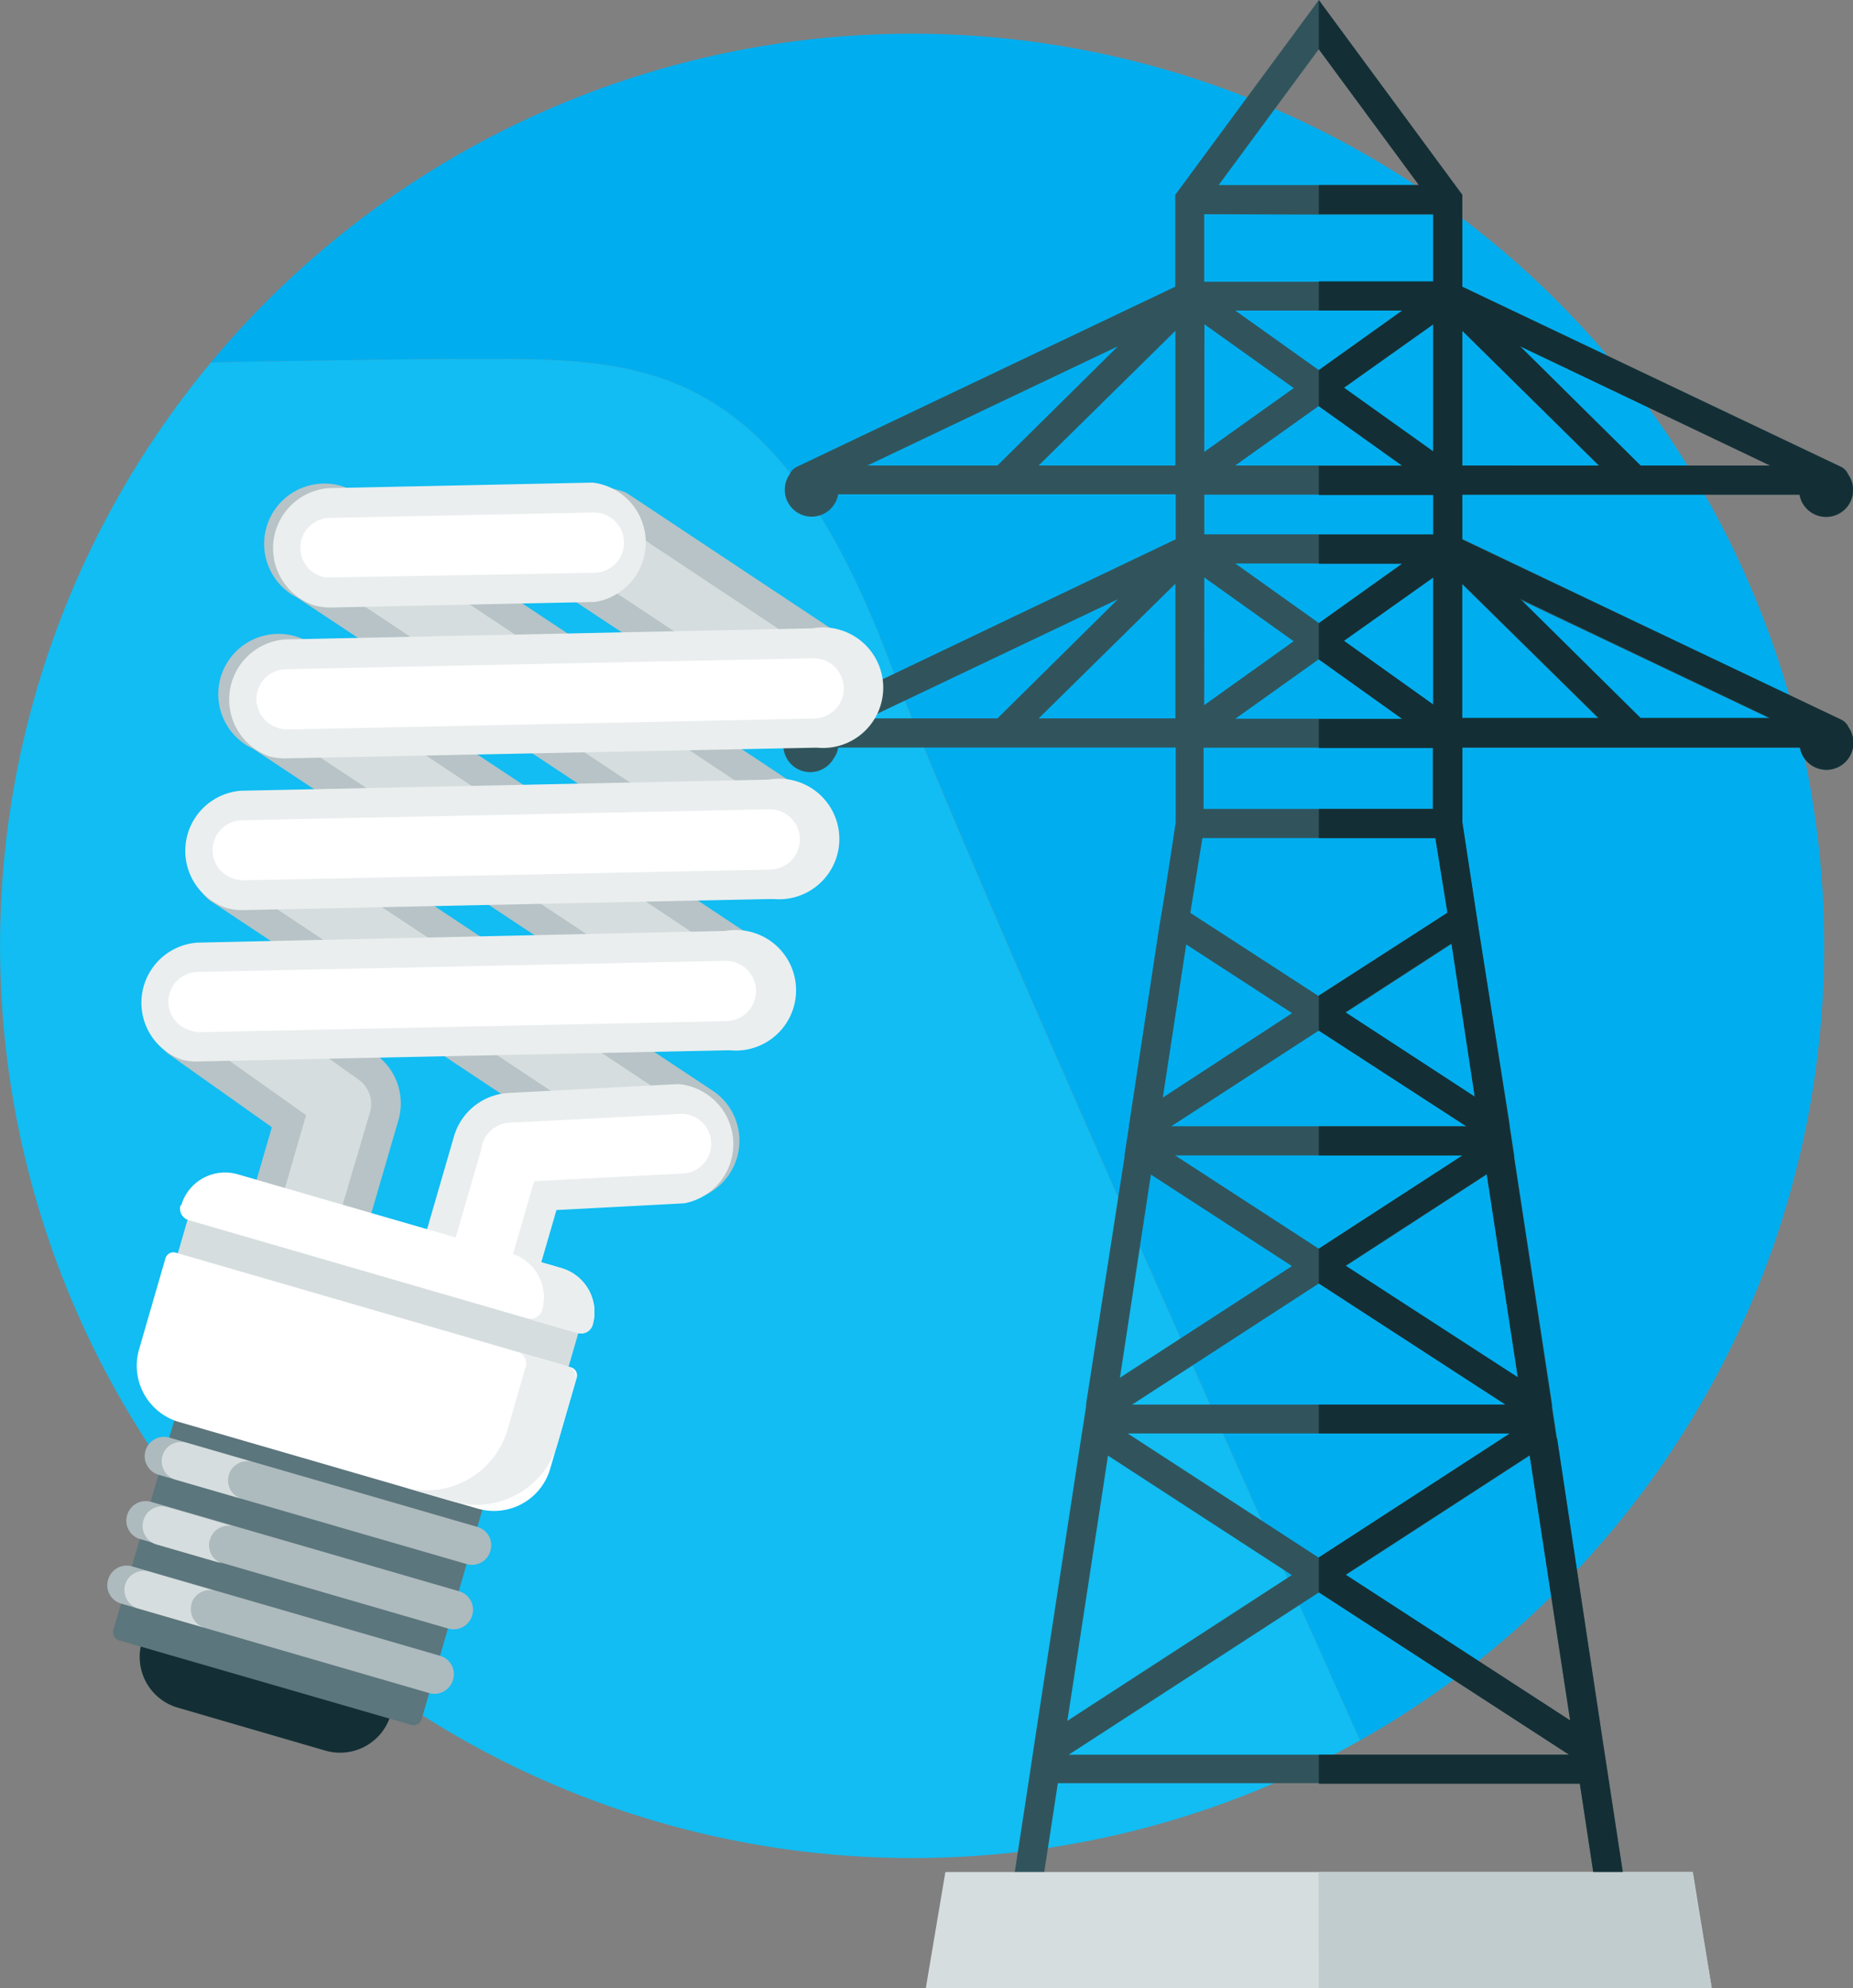
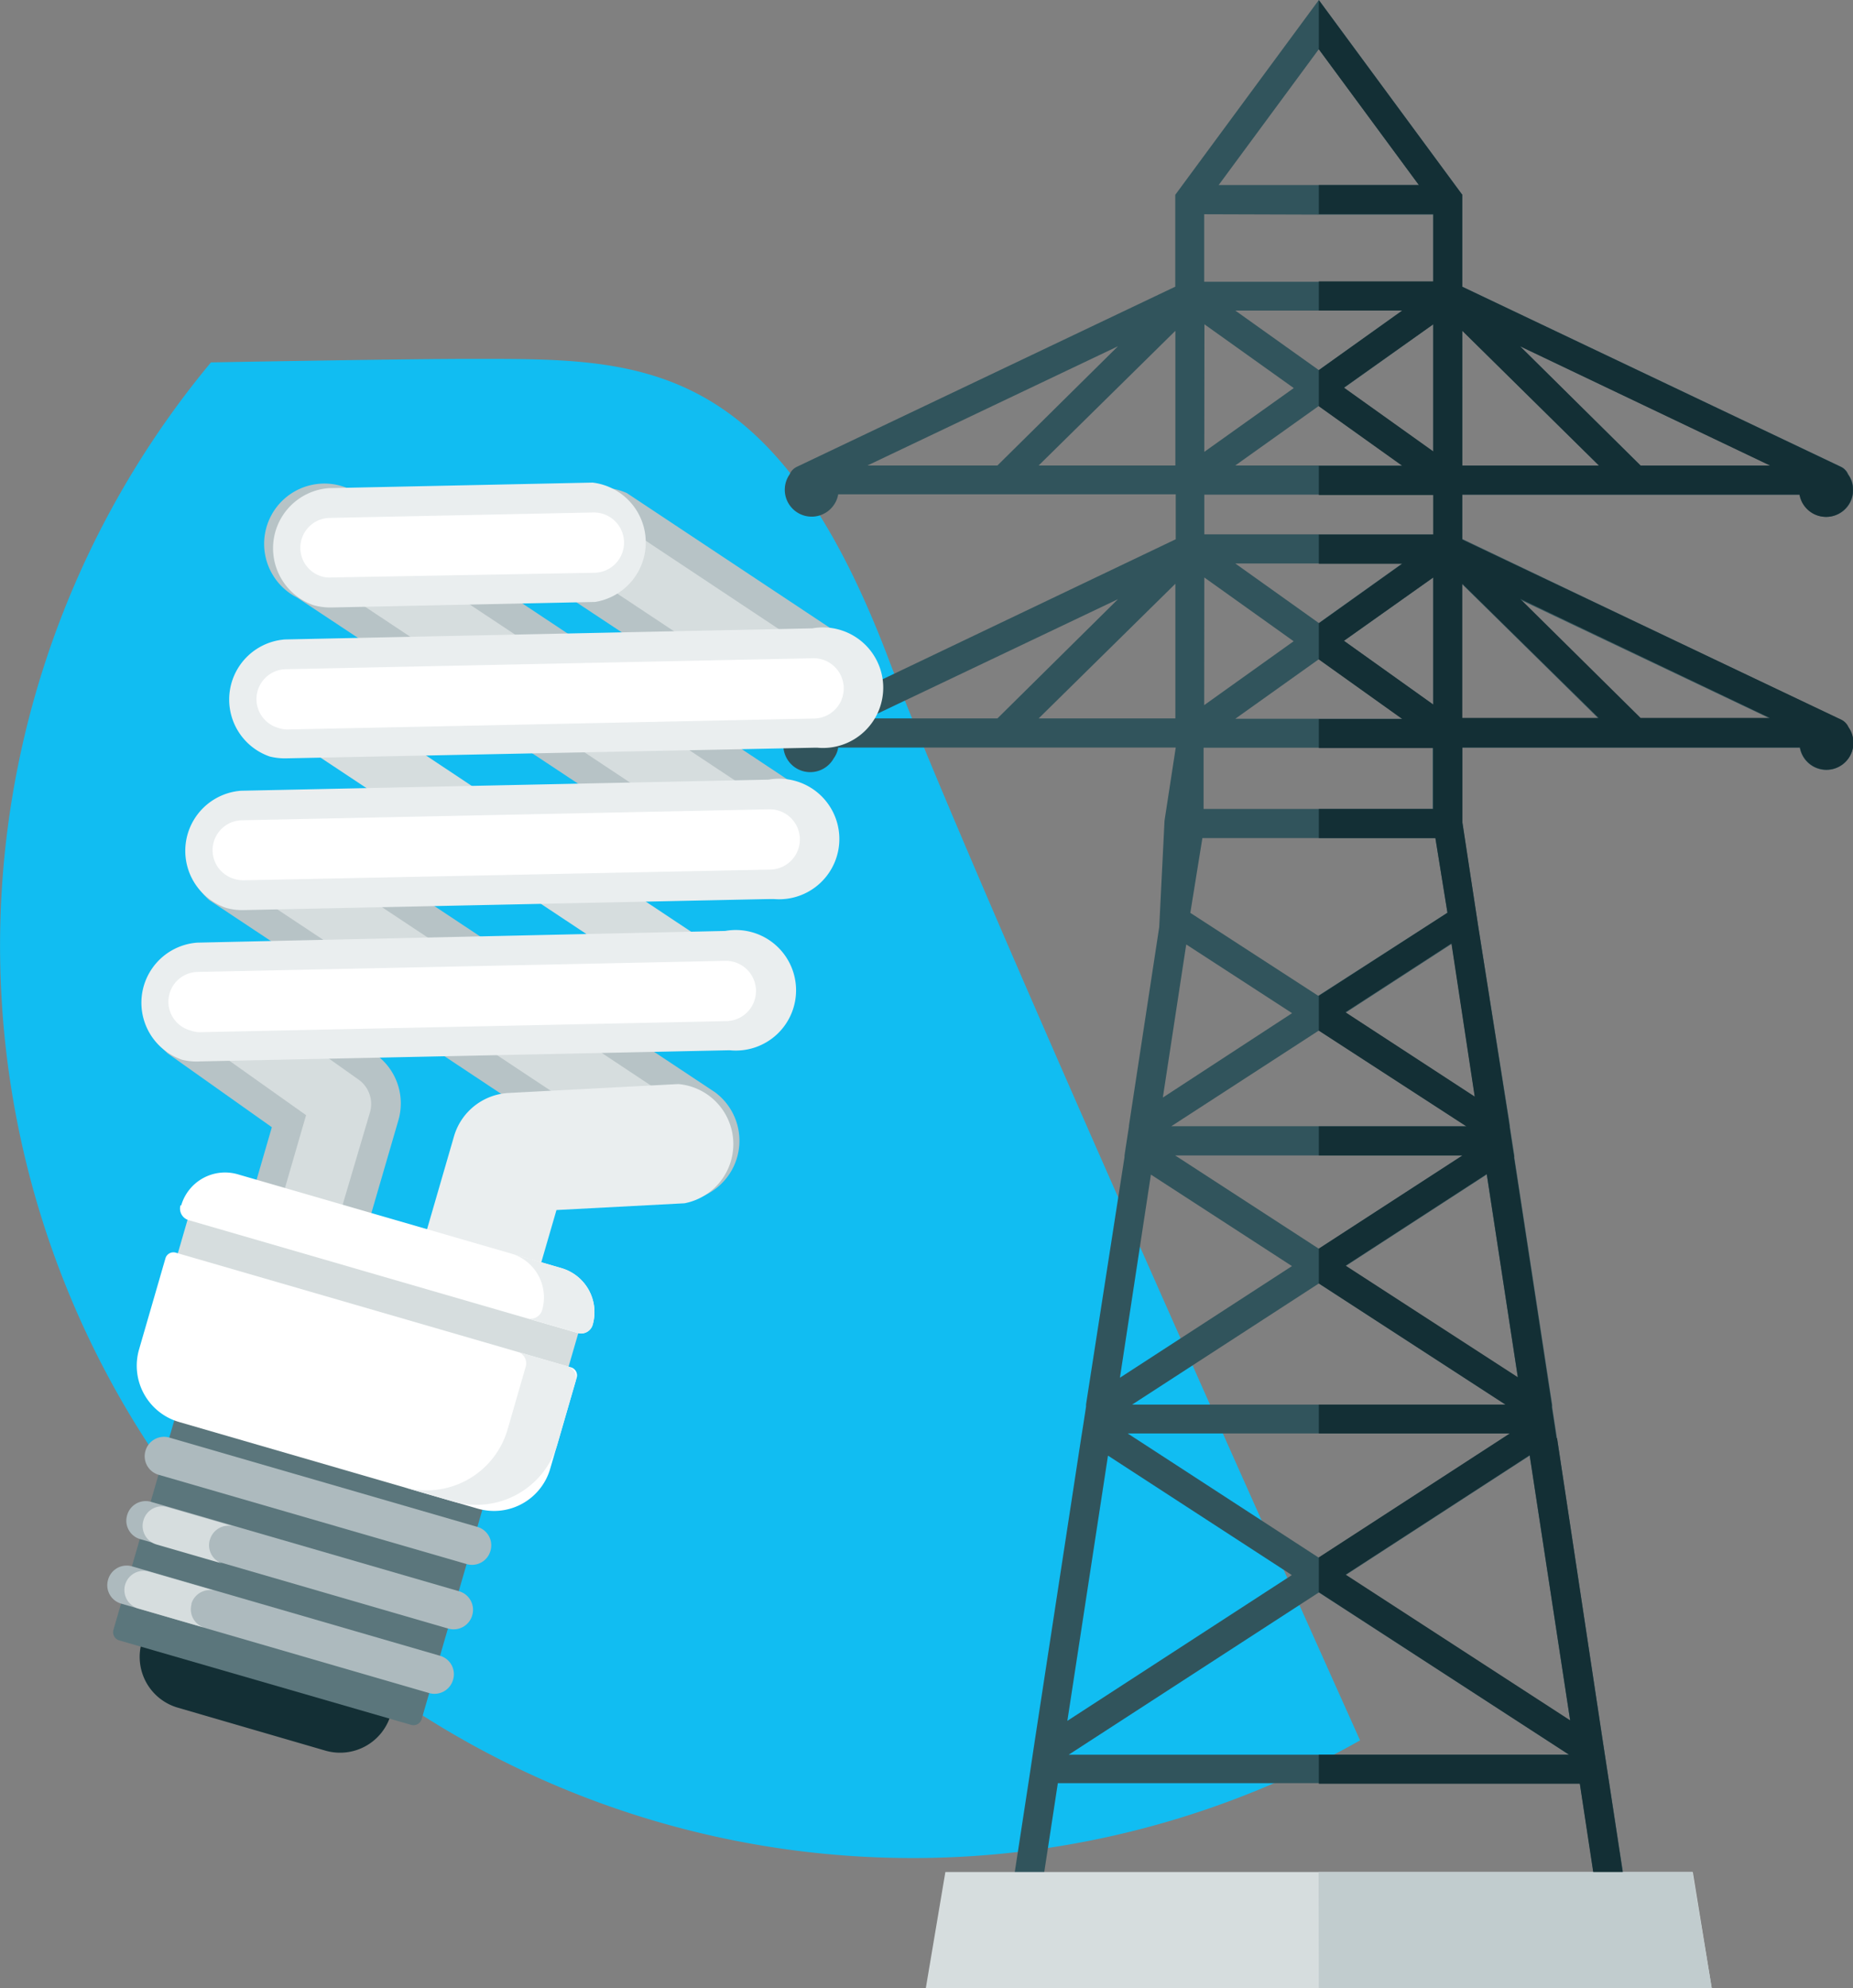
<svg xmlns="http://www.w3.org/2000/svg" id="Layer_3" data-name="Layer 3" viewBox="0 0 153.71 164.9">
  <rect x="0" y="0" width="153.71" height="164.9" fill="#808080" stroke="none" />
-   <path d="M88.48,66.58c5.21,13.69,23.56,55.06,39.18,89.88A75.66,75.66,0,1,0,32.34,42.16C42,42,50,41.87,53.8,41.87,67.75,41.87,78.91,41.47,88.48,66.58Z" transform="translate(-14.84 -12.1)" fill="#00aeef" />
  <path d="M90.51,166.22a75.3,75.3,0,0,0,37.15-9.76c-15.62-34.82-34-76.19-39.18-89.88C78.91,41.47,67.75,41.87,53.8,41.87c-3.81,0-11.82.12-21.46.29A75.67,75.67,0,0,0,90.51,166.22Z" transform="translate(-14.84 -12.1)" fill="#11bdf2" />
  <g id="Utilities">
    <g id="Utilities-3">
      <g id="Group_331" data-name="Group 331">
        <g id="Group_279" data-name="Group 279">
          <g id="Group_278" data-name="Group 278">
            <g id="Group_277" data-name="Group 277">
              <g id="Group_276" data-name="Group 276">
-                 <path id="Path_188" data-name="Path 188" d="M167.55,71.81l-31.41-15V53.13h28a2.23,2.23,0,0,0,4.4-.78,2.17,2.17,0,0,0-.38-.9,1.21,1.21,0,0,0-.58-.62L136.14,35.88V28.26L124.24,12.1,112.33,28.26v7.62L80.92,50.83a1.21,1.21,0,0,0-.58.62A2.23,2.23,0,0,0,84,54a2.15,2.15,0,0,0,.37-.9h28v3.73l-31.41,15a1.15,1.15,0,0,0-.58.61A2.23,2.23,0,1,0,84,75a2.06,2.06,0,0,0,.37-.89h28v6.2l-.93,6.06L111,89l-2.42,15.86-.09.6v.07l-.26,1.68-.11.74,0,.13L105,128.14l-.07.46,0,.17-.24,1.57-.16,1,0,0,0,0-3.86,25.2-.48,3.2-1.3,8.47,2.39.37,1.31-8.57h43.3l1.31,8.57,2.39-.37-1.3-8.47-.49-3.2L144,131.4l.05,0-.06,0-.15-1-.24-1.57,0-.18-.07-.46-3.07-20.06,0-.14-.11-.73-.26-1.69v-.06l-.09-.6L137.47,89l-.4-2.62-.93-6.06v-6.2h28a2.23,2.23,0,0,0,4.4-.78,2.31,2.31,0,0,0-.38-.9A1.21,1.21,0,0,0,167.55,71.81Zm-33.82-1.26-7.41-5.29L133.73,60Zm-9.49-6.77-6.93-4.94h13.85ZM114.74,60l7.41,5.29-7.42,5.3Zm9.5,6.78,6.92,4.94H117.31Zm0-36.88h9.49v5.57h-19V29.87ZM114.75,39l7.41,5.29-7.42,5.29Zm2.56-1.14h13.85l-6.92,4.94ZM133.73,39V49.58l-7.41-5.3Zm-9.49,6.77,6.92,4.94H117.31Zm11.91,4.94V39.54l11.33,11.18Zm25.53,0H150.93l-10-9.89ZM124.24,16.18l8.3,11.27H115.93ZM107.58,40.82l-10,9.89H86.8ZM101,50.71l11.34-11.17V50.71Zm23.25,2.42h9.49v3.29h-19V53.13ZM107.58,61.8l-10,9.89H86.8ZM101,71.69l11.34-11.17V71.69Zm12.24,18.75,8.78,5.7-10.72,7Zm11,7.14,12.24,7.94H112Zm0,43.73L108.38,131h31.71Zm-15.49-12.7,15.49-10.05,15.48,10.05Zm15.49-12.93-11.92-7.74h23.84Zm-13.93-6.15,11.7,7.59-14.27,9.26Zm-3.56,23.31L122,142.75l-18.62,12.09Zm-3.26,24.81,20.75-13.46L145,157.65Zm41.6-2.81-18.63-12.09,15.27-9.91Zm-4.34-28.46-14.29-9.26,11.71-7.6Zm-3.56-23.28-10.73-7,8.8-5.71Zm-13-8.4-10.61-6.88,1-6.2h19.33l1,6.19Zm9.49-15.5h-19V74.12h19Zm2.41-7.5V60.52l11.34,11.17Zm14.79,0-10-9.89,20.79,9.89Z" transform="translate(-14.84 -12.1)" fill="#31545c" />
+                 <path id="Path_188" data-name="Path 188" d="M167.55,71.81l-31.41-15V53.13h28a2.23,2.23,0,0,0,4.4-.78,2.17,2.17,0,0,0-.38-.9,1.21,1.21,0,0,0-.58-.62L136.14,35.88V28.26L124.24,12.1,112.33,28.26v7.62L80.92,50.83a1.21,1.21,0,0,0-.58.62A2.23,2.23,0,0,0,84,54a2.15,2.15,0,0,0,.37-.9h28v3.73l-31.41,15a1.15,1.15,0,0,0-.58.61A2.23,2.23,0,1,0,84,75a2.06,2.06,0,0,0,.37-.89h28l-.93,6.06L111,89l-2.42,15.86-.09.6v.07l-.26,1.68-.11.74,0,.13L105,128.14l-.07.46,0,.17-.24,1.57-.16,1,0,0,0,0-3.86,25.2-.48,3.2-1.3,8.47,2.39.37,1.31-8.57h43.3l1.31,8.57,2.39-.37-1.3-8.47-.49-3.2L144,131.4l.05,0-.06,0-.15-1-.24-1.57,0-.18-.07-.46-3.07-20.06,0-.14-.11-.73-.26-1.69v-.06l-.09-.6L137.47,89l-.4-2.62-.93-6.06v-6.2h28a2.23,2.23,0,0,0,4.4-.78,2.31,2.31,0,0,0-.38-.9A1.21,1.21,0,0,0,167.55,71.81Zm-33.82-1.26-7.41-5.29L133.73,60Zm-9.49-6.77-6.93-4.94h13.85ZM114.74,60l7.41,5.29-7.42,5.3Zm9.5,6.78,6.92,4.94H117.31Zm0-36.88h9.49v5.57h-19V29.87ZM114.75,39l7.41,5.29-7.42,5.29Zm2.56-1.14h13.85l-6.92,4.94ZM133.73,39V49.58l-7.41-5.3Zm-9.49,6.77,6.92,4.94H117.31Zm11.91,4.94V39.54l11.33,11.18Zm25.53,0H150.93l-10-9.89ZM124.24,16.18l8.3,11.27H115.93ZM107.58,40.82l-10,9.89H86.8ZM101,50.71l11.34-11.17V50.71Zm23.25,2.42h9.49v3.29h-19V53.13ZM107.58,61.8l-10,9.89H86.8ZM101,71.69l11.34-11.17V71.69Zm12.24,18.75,8.78,5.7-10.72,7Zm11,7.14,12.24,7.94H112Zm0,43.73L108.38,131h31.71Zm-15.49-12.7,15.49-10.05,15.48,10.05Zm15.49-12.93-11.92-7.74h23.84Zm-13.93-6.15,11.7,7.59-14.27,9.26Zm-3.56,23.31L122,142.75l-18.62,12.09Zm-3.26,24.81,20.75-13.46L145,157.65Zm41.6-2.81-18.63-12.09,15.27-9.91Zm-4.34-28.46-14.29-9.26,11.71-7.6Zm-3.56-23.28-10.73-7,8.8-5.71Zm-13-8.4-10.61-6.88,1-6.2h19.33l1,6.19Zm9.49-15.5h-19V74.12h19Zm2.41-7.5V60.52l11.34,11.17Zm14.79,0-10-9.89,20.79,9.89Z" transform="translate(-14.84 -12.1)" fill="#31545c" />
                <path id="Path_189" data-name="Path 189" d="M156.83,177H91.64l1.62-9.62h62Z" transform="translate(-14.84 -12.1)" fill="#d6ddde" />
              </g>
              <path id="Path_190" data-name="Path 190" d="M164.11,53.13a2.23,2.23,0,0,0,4.4-.78,2.17,2.17,0,0,0-.38-.9,1.21,1.21,0,0,0-.58-.62L136.14,35.89V28.26l-11.9-16.15v4.08l8.3,11.26h-8.3v2.41h9.49v5.58h-9.49v2.42h6.92l-6.92,4.94v3l6.92,4.94h-6.92v2.42h9.49v3.28h-9.49v2.42h6.92l-6.92,4.94v3l6.92,4.94h-6.92v2.41h9.49V79.2h-9.49v2.42h9.67l1,6.19L124.24,94.7v2.89l12.24,7.94H124.24v2.41h11.92l-11.92,7.73v2.89l15.49,10.05H124.24V131h15.85l-15.85,10.28v2.89L145,157.65H124.24v2.41h21.65l1.3,8.57,2.39-.36-1.29-8.48-.49-3.2L144,131.39l0,0-.05,0-.15-1-.24-1.57,0-.17-.07-.47-3.06-20.06,0-.14-.12-.73-.25-1.69v-.06l-.09-.6L137.47,89l-.4-2.62-.92-6.06V74.1h28a2.23,2.23,0,0,0,4.4-.78,2.15,2.15,0,0,0-.37-.9,1.27,1.27,0,0,0-.59-.62L136.14,56.86V53.13Zm-2.43-2.41H150.93l-10-9.9ZM136.14,39.54l11.34,11.18H136.14Zm-2.41,31-7.41-5.29L133.73,60Zm0-21-7.41-5.29L133.73,39Zm11.36,105.26-18.63-12.09,15.27-9.91Zm-6.92-45.32,2.58,16.86-14.29-9.26Zm-1-6.42-10.73-7,8.8-5.71Zm24.49-31.41H150.93l-10-9.89Zm-14.2,0H136.14V60.52Z" transform="translate(-14.84 -12.1)" fill="#132f35" />
              <path id="Path_191" data-name="Path 191" d="M124.24,177h32.59l-1.61-9.62h-31Z" transform="translate(-14.84 -12.1)" fill="#c1ccce" />
            </g>
          </g>
        </g>
        <g id="Group_330" data-name="Group 330">
          <g id="Group_285" data-name="Group 285">
            <g id="Group_280" data-name="Group 280">
              <path id="Path_193" data-name="Path 193" d="M81,73.93a4.82,4.82,0,0,1-1.36-.63L61.37,61.21A5,5,0,0,1,66.84,53l18.23,12.1A4.95,4.95,0,0,1,81,73.93Z" transform="translate(-14.84 -12.1)" fill="#b7c3c6" />
            </g>
            <g id="Group_281" data-name="Group 281">
              <path id="Path_194" data-name="Path 194" d="M77.32,86.48A4.82,4.82,0,0,1,76,85.85L39.49,61.67A5,5,0,1,1,45,53.41L81.43,77.6a4.95,4.95,0,0,1-4.11,8.88Z" transform="translate(-14.84 -12.1)" fill="#b7c3c6" />
            </g>
            <g id="Group_282" data-name="Group 282">
-               <path id="Path_195" data-name="Path 195" d="M73.67,99a5,5,0,0,1-1.36-.63L35.85,74.22A5,5,0,1,1,41.33,66L77.79,90.15A5,5,0,0,1,73.67,99Z" transform="translate(-14.84 -12.1)" fill="#b7c3c6" />
-             </g>
+               </g>
            <g id="Group_283" data-name="Group 283">
              <path id="Path_196" data-name="Path 196" d="M70,111.59a5.29,5.29,0,0,1-1.36-.64L32.21,86.77a5,5,0,0,1,5.48-8.26L74.15,102.7A5,5,0,0,1,70,111.58Z" transform="translate(-14.84 -12.1)" fill="#b7c3c6" />
            </g>
            <g id="Group_284" data-name="Group 284">
              <path id="Path_197" data-name="Path 197" d="M38.36,120A5,5,0,0,1,35,113.83h0l2.39-8.23-8.65-6.13a5,5,0,0,1,5.73-8.08h0L46,99.56a5,5,0,0,1,1.9,5.42l-3.38,11.61A4.94,4.94,0,0,1,38.36,120Z" transform="translate(-14.84 -12.1)" fill="#b7c3c6" />
            </g>
          </g>
          <g id="Group_291" data-name="Group 291">
            <g id="Group_286" data-name="Group 286">
              <path id="Path_198" data-name="Path 198" d="M81.65,71.55a2.22,2.22,0,0,1-.68-.31L62.73,59.14A2.47,2.47,0,1,1,65.47,55L83.7,67.11a2.47,2.47,0,0,1-2,4.44Z" transform="translate(-14.84 -12.1)" fill="#d6ddde" />
            </g>
            <g id="Group_287" data-name="Group 287">
              <path id="Path_199" data-name="Path 199" d="M78,84.1a2.46,2.46,0,0,1-.68-.31L40.86,59.6a2.48,2.48,0,1,1,2.74-4.13L80.06,79.66A2.47,2.47,0,0,1,78,84.1Z" transform="translate(-14.84 -12.1)" fill="#d6ddde" />
            </g>
            <g id="Group_288" data-name="Group 288">
              <path id="Path_200" data-name="Path 200" d="M74.36,96.65a2.46,2.46,0,0,1-.68-.31L37.22,72.15A2.47,2.47,0,1,1,40,68L76.42,92.21a2.47,2.47,0,0,1,.69,3.43,2.44,2.44,0,0,1-2.75,1Z" transform="translate(-14.84 -12.1)" fill="#d6ddde" />
            </g>
            <g id="Group_289" data-name="Group 289">
              <path id="Path_201" data-name="Path 201" d="M70.72,109.2a2.46,2.46,0,0,1-.68-.31L33.58,84.7a2.47,2.47,0,1,1,2.74-4.12h0l36.46,24.18a2.48,2.48,0,0,1-2.06,4.44Z" transform="translate(-14.84 -12.1)" fill="#d6ddde" />
            </g>
            <g id="Group_290" data-name="Group 290">
              <path id="Path_202" data-name="Path 202" d="M39.05,117.59a2.47,2.47,0,0,1-1.7-3.06h0l2.88-9.93L30.15,97.45a2.48,2.48,0,0,1,2.87-4l11.52,8.17a2.48,2.48,0,0,1,1,2.71L42.12,115.9a2.48,2.48,0,0,1-3.07,1.69Z" transform="translate(-14.84 -12.1)" fill="#d6ddde" />
            </g>
          </g>
          <g id="Group_297" data-name="Group 297">
            <g id="Group_292" data-name="Group 292">
              <path id="Path_203" data-name="Path 203" d="M52.51,124.08a5,5,0,0,1-3.37-6.14h0l3.37-11.62a5,5,0,0,1,4.5-3.56l14.1-.74a5,5,0,0,1,.51,9.89h0L61,112.47l-2.39,8.23A5,5,0,0,1,52.51,124.08Z" transform="translate(-14.84 -12.1)" fill="#eaeeef" />
            </g>
            <g id="Group_293" data-name="Group 293">
              <path id="Path_204" data-name="Path 204" d="M29.93,100a5,5,0,0,1,1.27-9.71L75,89.32a5,5,0,1,1,.4,9.9h-.19l-43.75.92A4.93,4.93,0,0,1,29.93,100Z" transform="translate(-14.84 -12.1)" fill="#eaeeef" />
            </g>
            <g id="Group_294" data-name="Group 294">
              <path id="Path_205" data-name="Path 205" d="M33.57,87.4a5,5,0,0,1,1.27-9.71l43.75-.92a5,5,0,1,1,.4,9.9H78.8l-43.75.92A4.93,4.93,0,0,1,33.57,87.4Z" transform="translate(-14.84 -12.1)" fill="#eaeeef" />
            </g>
            <g id="Group_295" data-name="Group 295">
              <path id="Path_206" data-name="Path 206" d="M37.21,74.85a5,5,0,0,1,1.28-9.71l43.74-.92a5,5,0,1,1,.4,9.9h-.19L38.69,75A5.27,5.27,0,0,1,37.21,74.85Z" transform="translate(-14.84 -12.1)" fill="#eaeeef" />
            </g>
            <g id="Group_296" data-name="Group 296">
              <path id="Path_207" data-name="Path 207" d="M40.85,62.3a5,5,0,0,1,1.28-9.71L64,52.13a5,5,0,0,1,.21,9.9l-21.88.46A5.27,5.27,0,0,1,40.85,62.3Z" transform="translate(-14.84 -12.1)" fill="#eaeeef" />
            </g>
          </g>
          <g id="Group_304" data-name="Group 304">
            <g id="Group_298" data-name="Group 298">
-               <path id="Path_208" data-name="Path 208" d="M56.57,110.08a2.47,2.47,0,0,1,.57-4.85l14.1-.73a2.47,2.47,0,0,1,.25,4.94l-14.1.73A2.3,2.3,0,0,1,56.57,110.08Z" transform="translate(-14.84 -12.1)" fill="#fff" />
-             </g>
+               </g>
            <g id="Group_299" data-name="Group 299">
-               <path id="Path_209" data-name="Path 209" d="M53.2,121.7a2.48,2.48,0,0,1-1.68-3.07h0L54.89,107a2.47,2.47,0,1,1,4.75,1.38L56.27,120a2.47,2.47,0,0,1-3.06,1.69Z" transform="translate(-14.84 -12.1)" fill="#fff" />
-             </g>
+               </g>
            <g id="Group_300" data-name="Group 300">
              <path id="Path_210" data-name="Path 210" d="M30.62,97.57a2.47,2.47,0,0,1,.63-4.85L75,91.8a2.48,2.48,0,1,1,.1,5h0l-43.75.92A2.52,2.52,0,0,1,30.62,97.57Z" transform="translate(-14.84 -12.1)" fill="#fff" />
            </g>
            <g id="Group_301" data-name="Group 301">
              <path id="Path_211" data-name="Path 211" d="M34.26,85a2.48,2.48,0,0,1,.64-4.86l43.74-.91a2.48,2.48,0,1,1,.1,5L35,85.12A2.64,2.64,0,0,1,34.26,85Z" transform="translate(-14.84 -12.1)" fill="#fff" />
            </g>
            <g id="Group_302" data-name="Group 302">
              <path id="Path_212" data-name="Path 212" d="M37.9,72.47a2.48,2.48,0,0,1,.64-4.86l43.74-.91a2.48,2.48,0,1,1,.1,5l-43.74.91A2.31,2.31,0,0,1,37.9,72.47Z" transform="translate(-14.84 -12.1)" fill="#fff" />
            </g>
            <g id="Group_303" data-name="Group 303">
              <path id="Path_213" data-name="Path 213" d="M41.54,59.92a2.48,2.48,0,0,1,.64-4.86l21.87-.45a2.48,2.48,0,0,1,.11,5h0L42.28,60A2.31,2.31,0,0,1,41.54,59.92Z" transform="translate(-14.84 -12.1)" fill="#fff" />
            </g>
          </g>
          <g id="Group_305" data-name="Group 305">
            <rect id="Rectangle_71" data-name="Rectangle 71" x="42.92" y="102.95" width="6.31" height="33.75" transform="translate(-96.69 118.59) rotate(-73.82)" fill="#d6ddde" />
          </g>
          <g id="Group_327" data-name="Group 327">
            <g id="Group_326" data-name="Group 326">
              <g id="Group_325" data-name="Group 325">
                <g id="Group_324" data-name="Group 324">
                  <g id="Group_308" data-name="Group 308">
                    <g id="Group_307" data-name="Group 307">
                      <g id="Group_306" data-name="Group 306">
                        <path id="Rectangle_72" data-name="Rectangle 72" d="M30.13,138.27l19.54,5.67a.58.58,0,0,1,.39.71l-2.8,9.66a4.38,4.38,0,0,1-5.43,3L29.6,153.75a4.38,4.38,0,0,1-3-5.43l2.8-9.66a.58.58,0,0,1,.72-.39Z" transform="translate(-14.84 -12.1)" fill="#132f35" />
                      </g>
                    </g>
                  </g>
                  <g id="Group_311" data-name="Group 311">
                    <g id="Group_310" data-name="Group 310">
                      <g id="Group_309" data-name="Group 309">
                        <path id="Rectangle_73" data-name="Rectangle 73" d="M29.64,128.72l25.56,7.41h0l-5.38,18.56a.71.71,0,0,1-.89.48l-24.19-7a.71.71,0,0,1-.49-.88l5.39-18.55Z" transform="translate(-14.84 -12.1)" fill="#5b767c" />
                      </g>
                    </g>
                  </g>
                  <g id="Group_315" data-name="Group 315">
                    <g id="Group_314" data-name="Group 314">
                      <g id="Group_313" data-name="Group 313">
                        <g id="Group_312" data-name="Group 312">
                          <path id="Path_214" data-name="Path 214" d="M53.53,141.83,28,134.43a1.6,1.6,0,0,1-1.09-2h0a1.6,1.6,0,0,1,2-1.08h0l25.52,7.4a1.59,1.59,0,0,1,1.09,2h0a1.59,1.59,0,0,1-2,1.08Z" transform="translate(-14.84 -12.1)" fill="#adbabe" />
                        </g>
                      </g>
                    </g>
                  </g>
                  <g id="Group_319" data-name="Group 319">
                    <g id="Group_318" data-name="Group 318">
                      <g id="Group_317" data-name="Group 317">
                        <g id="Group_316" data-name="Group 316">
                          <path id="Path_215" data-name="Path 215" d="M52,147.18l-25.52-7.41a1.59,1.59,0,0,1-1.09-2h0a1.6,1.6,0,0,1,2-1.09l25.53,7.41a1.6,1.6,0,0,1,1.09,2h0A1.6,1.6,0,0,1,52,147.18Z" transform="translate(-14.84 -12.1)" fill="#adbabe" />
                        </g>
                      </g>
                    </g>
                  </g>
                  <g id="Group_323" data-name="Group 323">
                    <g id="Group_322" data-name="Group 322">
                      <g id="Group_321" data-name="Group 321">
                        <g id="Group_320" data-name="Group 320">
                          <path id="Path_216" data-name="Path 216" d="M50.42,152.53,24.9,145.12a1.59,1.59,0,0,1-1.09-2h0a1.6,1.6,0,0,1,2-1.09h0l25.52,7.41a1.59,1.59,0,0,1,1.09,2h0a1.6,1.6,0,0,1-2,1.09Z" transform="translate(-14.84 -12.1)" fill="#adbabe" />
                        </g>
                      </g>
                    </g>
                  </g>
-                   <path id="Path_217" data-name="Path 217" d="M33.81,134.46a1.6,1.6,0,0,1,2-1.09h0l-5.52-1.6a1.59,1.59,0,1,0-.89,3.06h0l5.52,1.6a1.59,1.59,0,0,1-1.09-2Z" transform="translate(-14.84 -12.1)" fill="#d6ddde" />
                  <path id="Path_218" data-name="Path 218" d="M32.26,139.8a1.6,1.6,0,0,1,2-1.08h0l-5.52-1.6a1.58,1.58,0,0,0-2,1.09,1.6,1.6,0,0,0,1.08,2l5.52,1.6a1.6,1.6,0,0,1-1.09-2Z" transform="translate(-14.84 -12.1)" fill="#d6ddde" />
                  <path id="Path_219" data-name="Path 219" d="M30.71,145.15a1.6,1.6,0,0,1,2-1.09h0l-5.52-1.6a1.59,1.59,0,0,0-.88,3.06l5.52,1.6a1.59,1.59,0,0,1-1.09-2Z" transform="translate(-14.84 -12.1)" fill="#d6ddde" />
                </g>
              </g>
            </g>
          </g>
          <g id="Group_328" data-name="Group 328">
            <path id="Rectangle_74" data-name="Rectangle 74" d="M29.4,116l32.81,9.52a.69.69,0,0,1,.47.85l-2.2,7.56a4.85,4.85,0,0,1-6,3.31l-24.79-7.19a4.86,4.86,0,0,1-3.32-6h0l2.19-7.56A.69.69,0,0,1,29.4,116Z" transform="translate(-14.84 -12.1)" fill="#fff" />
          </g>
          <g id="Group_329" data-name="Group 329">
            <path id="Path_220" data-name="Path 220" d="M29.81,112.08h0a1,1,0,0,0,.68,1.23l32.23,9.35A1,1,0,0,0,64,122h0a3.8,3.8,0,0,0-2.59-4.71h0l-26.83-7.78a3.79,3.79,0,0,0-4.71,2.58Z" transform="translate(-14.84 -12.1)" fill="#fff" />
          </g>
          <path id="Path_221" data-name="Path 221" d="M61.92,125.43l-4.14-1.2a1,1,0,0,1,.67,1.23h0l-1.51,5.23a7,7,0,0,1-8.65,4.76h0l4.14,1.2a7,7,0,0,0,8.65-4.76h0l1.51-5.23a1,1,0,0,0-.67-1.23Z" transform="translate(-14.84 -12.1)" fill="#eaeeef" />
          <path id="Path_222" data-name="Path 222" d="M61.36,117.27l-4.14-1.2a3.79,3.79,0,0,1,2.59,4.7h0a1,1,0,0,1-1.23.68h0l4.14,1.2A1,1,0,0,0,64,122h0a3.8,3.8,0,0,0-2.58-4.71Z" transform="translate(-14.84 -12.1)" fill="#eaeeef" />
        </g>
      </g>
    </g>
  </g>
</svg>